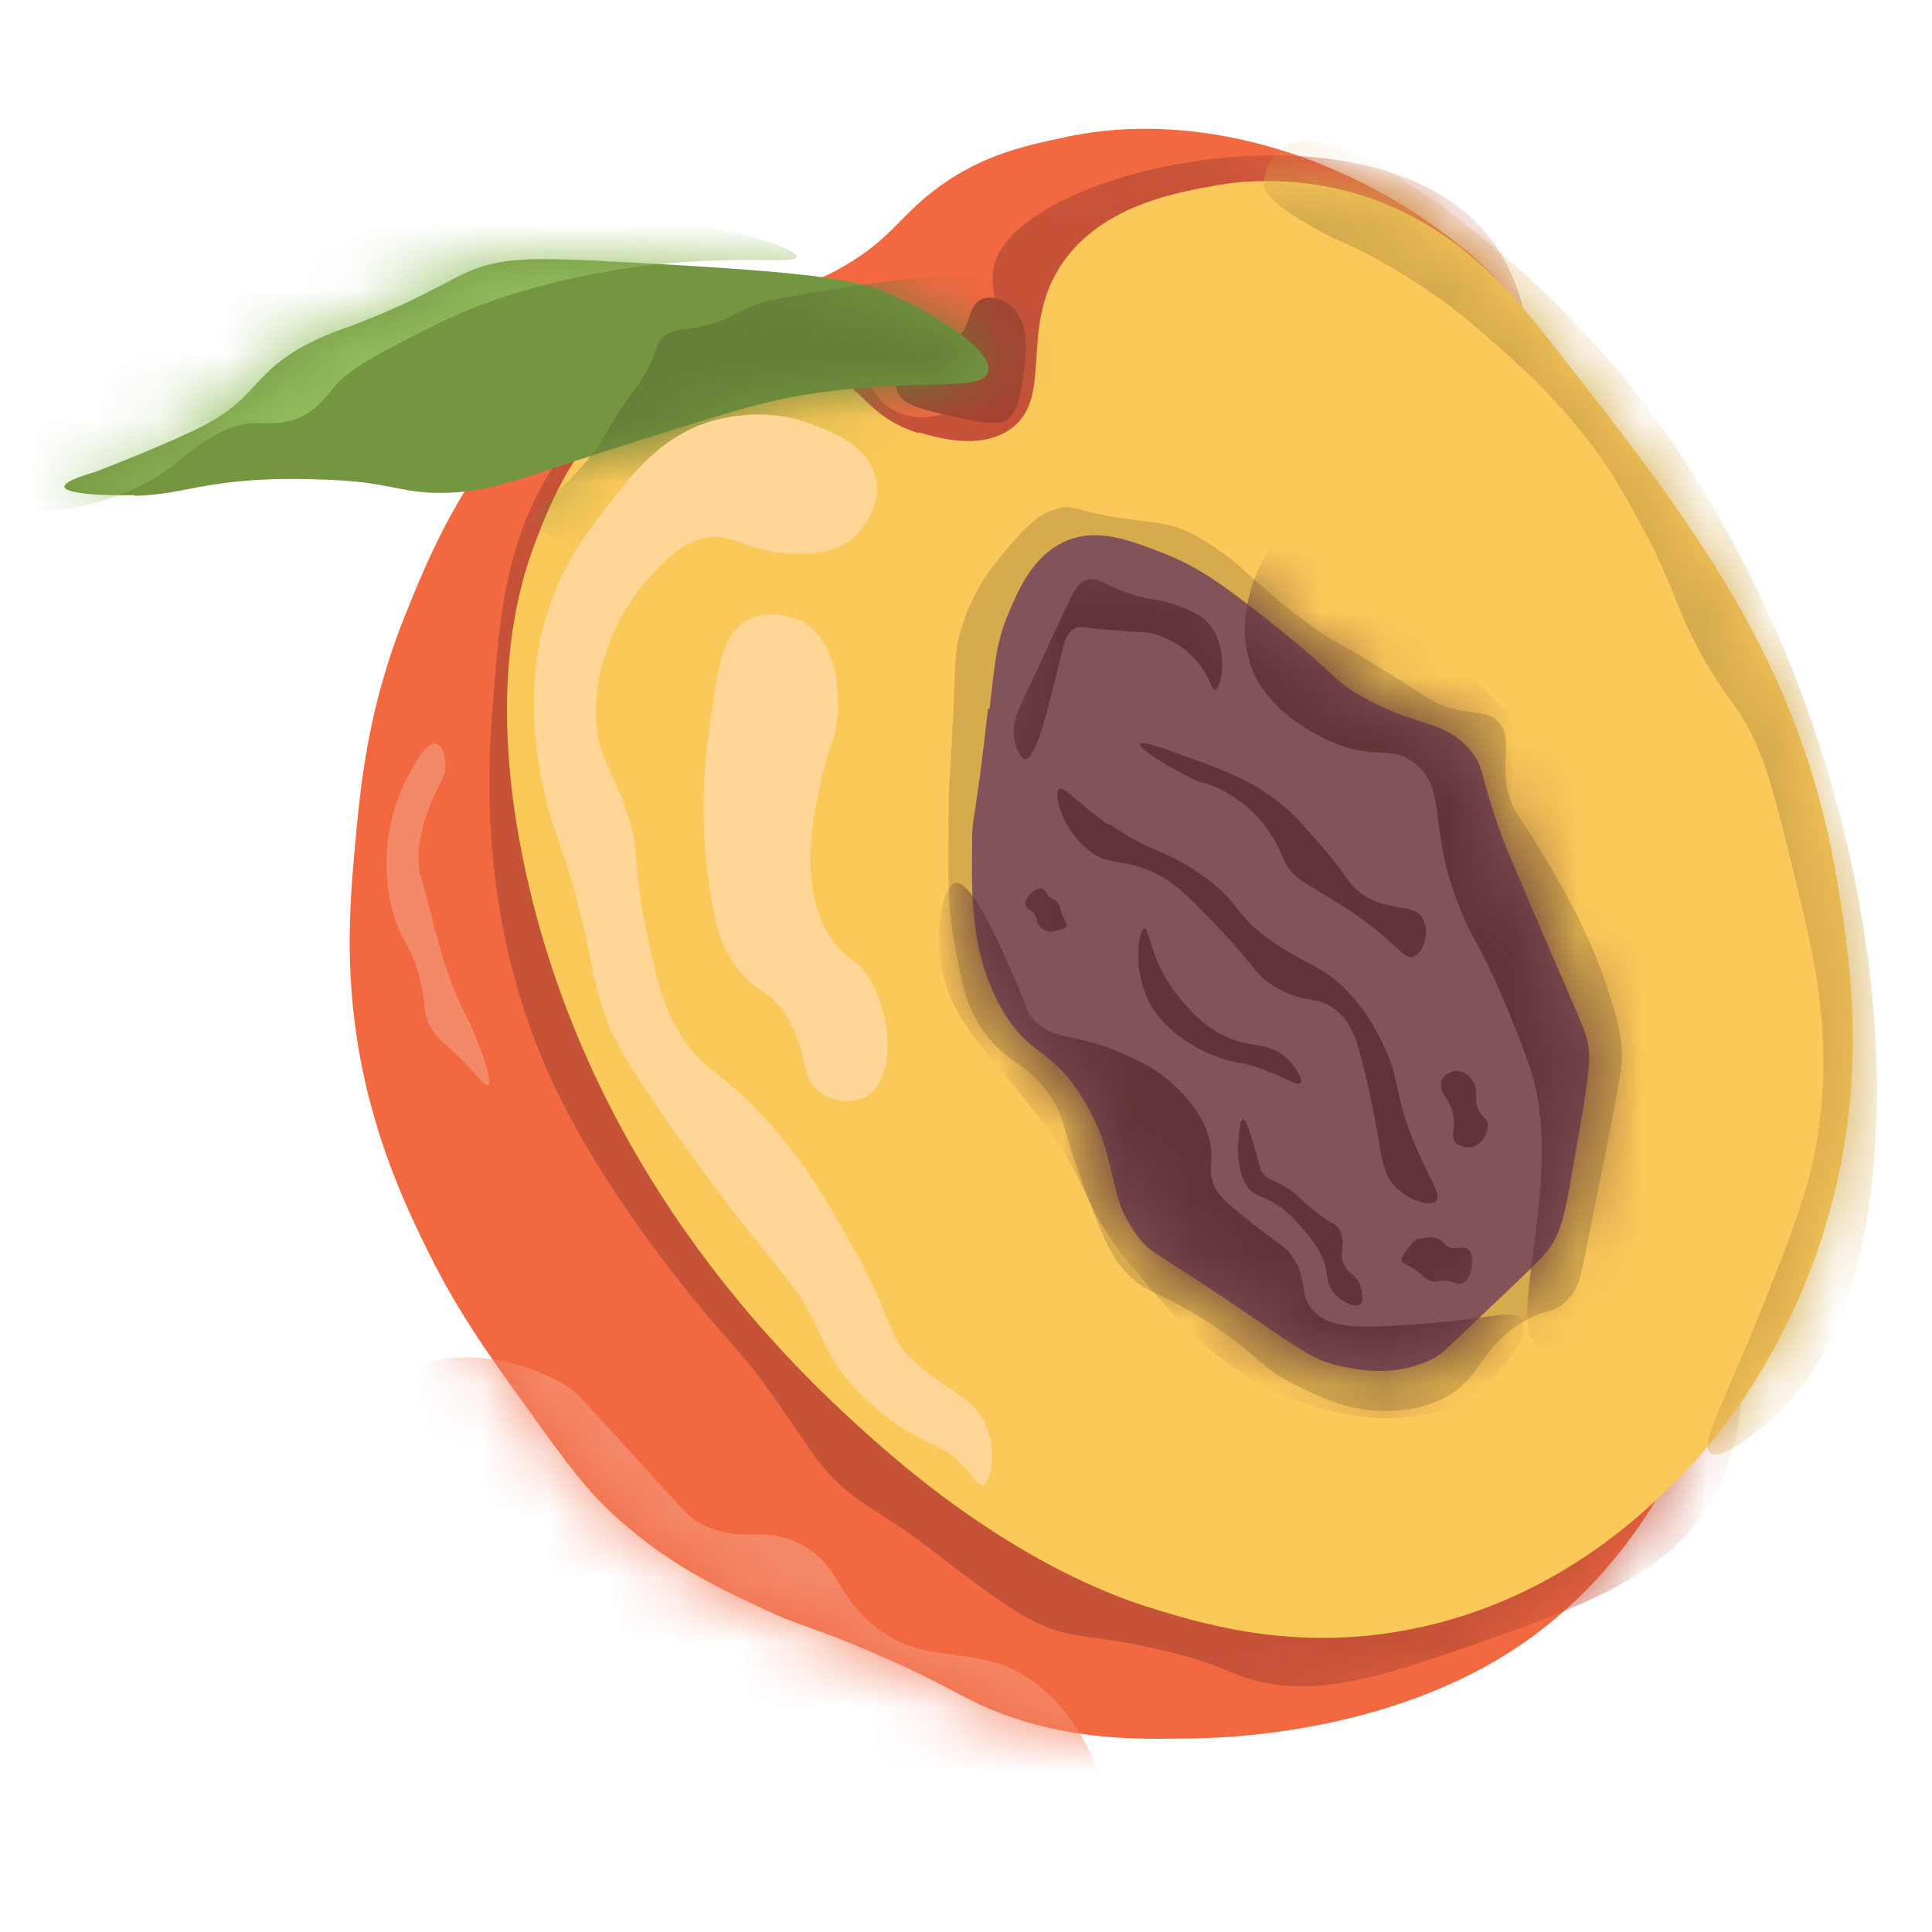
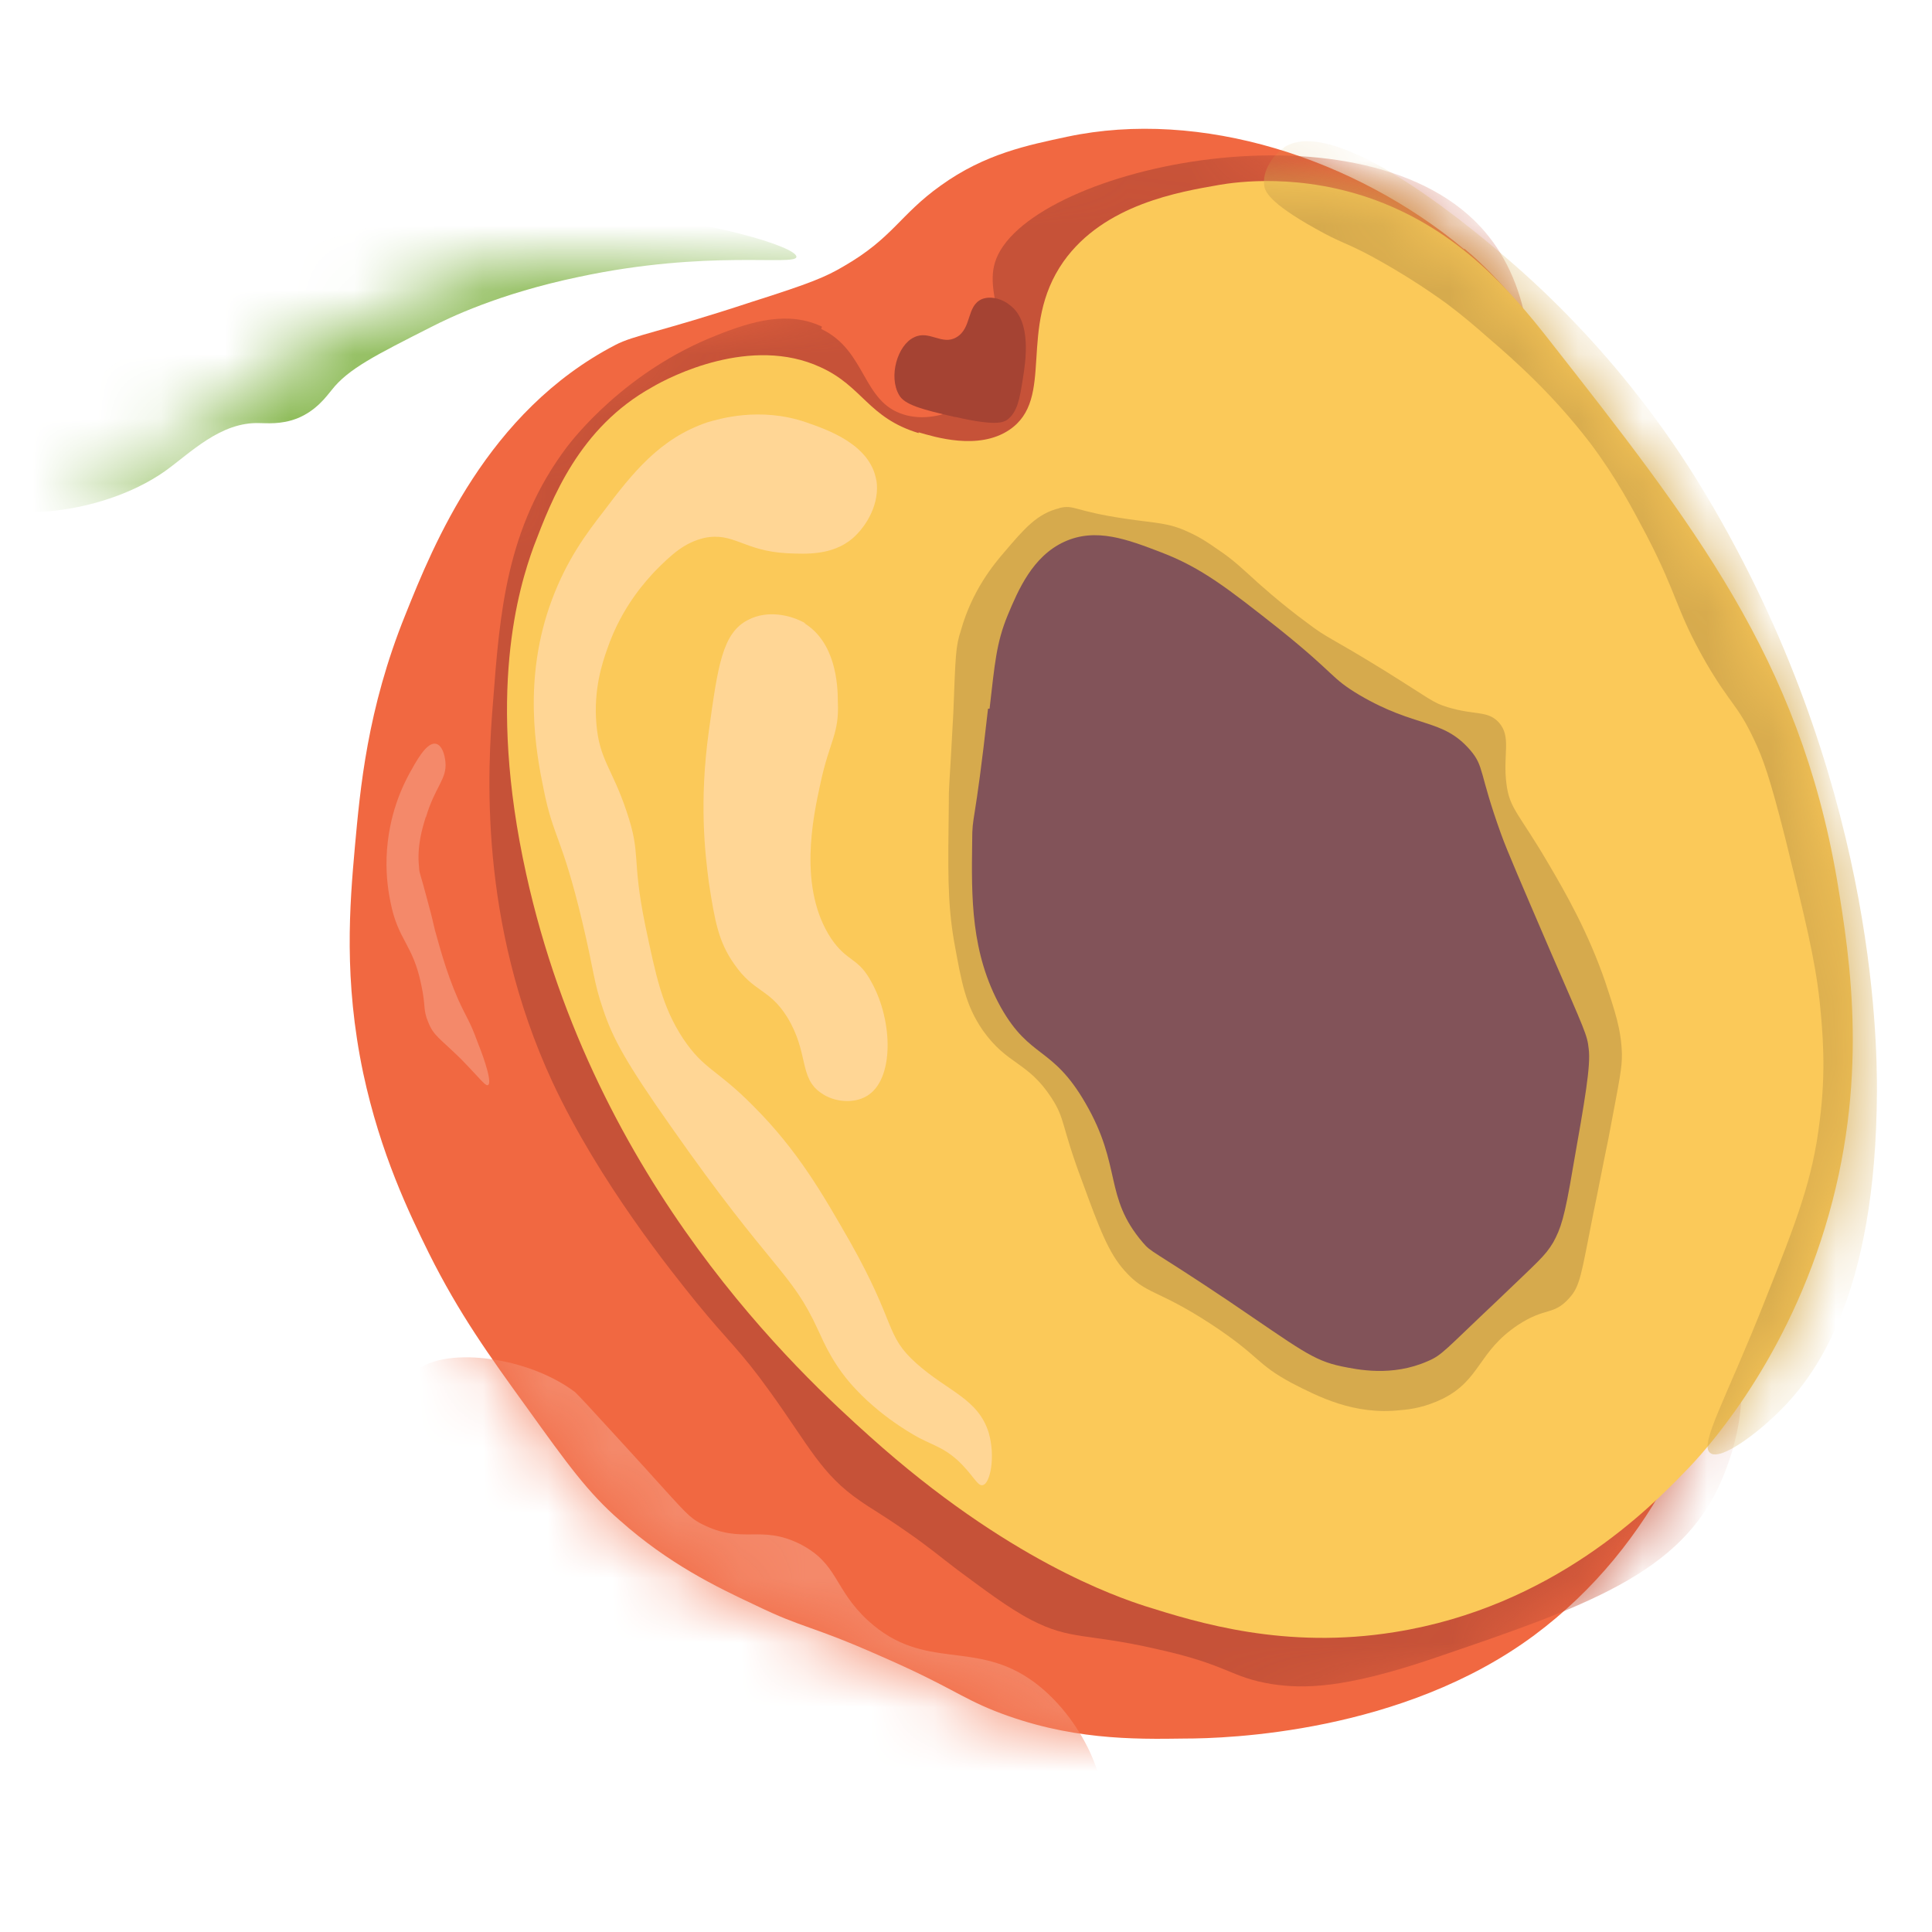
<svg xmlns="http://www.w3.org/2000/svg" width="30" height="30" viewBox="0 0 30 30" fill="none">
  <path d="M22.736 3.871C21.037 2.456 18.646 1.683 16.572 2.123C15.963 2.254 15.295 2.385 14.604 2.884C13.971 3.336 13.866 3.693 13.104 4.133C12.823 4.299 12.6 4.394 11.663 4.691C10.257 5.155 9.847 5.203 9.554 5.357C7.562 6.392 6.73 8.46 6.296 9.542C5.699 11.017 5.593 12.253 5.511 13.145C5.429 14.06 5.335 15.214 5.64 16.664C5.91 17.924 6.355 18.84 6.659 19.458C7.128 20.398 7.597 21.051 8.183 21.86C8.815 22.74 9.132 23.18 9.624 23.608C10.386 24.285 11.124 24.642 11.733 24.927C12.495 25.296 12.565 25.225 13.666 25.712C14.756 26.188 14.885 26.342 15.447 26.568C16.596 27.02 17.592 27.008 18.4 26.996C19.045 26.996 21.775 26.913 23.825 25.391C27.598 22.585 27.352 16.926 27.247 14.619C27.071 10.624 25.548 7.842 24.903 6.689C23.86 4.822 22.982 4.061 22.736 3.859V3.871Z" fill="#F16841" />
  <mask id="mask0_3_2" style="mask-type:luminance" maskUnits="userSpaceOnUse" x="5" y="2" width="23" height="25">
    <path d="M22.736 3.871C21.037 2.456 18.646 1.683 16.572 2.123C15.963 2.254 15.295 2.385 14.604 2.884C13.971 3.336 13.866 3.693 13.104 4.133C12.823 4.299 12.6 4.394 11.663 4.691C10.257 5.155 9.847 5.203 9.554 5.357C7.562 6.392 6.73 8.46 6.296 9.542C5.699 11.017 5.593 12.253 5.511 13.145C5.429 14.06 5.335 15.214 5.64 16.664C5.91 17.924 6.355 18.84 6.659 19.458C7.128 20.398 7.597 21.051 8.183 21.86C8.815 22.74 9.132 23.18 9.624 23.608C10.386 24.285 11.124 24.642 11.733 24.927C12.495 25.296 12.565 25.225 13.666 25.712C14.756 26.188 14.885 26.342 15.447 26.568C16.596 27.02 17.592 27.008 18.4 26.996C19.045 26.996 21.775 26.913 23.825 25.391C27.598 22.585 27.352 16.926 27.247 14.619C27.071 10.624 25.548 7.842 24.903 6.689C23.86 4.822 22.982 4.061 22.736 3.859V3.871Z" fill="white" />
  </mask>
  <g mask="url(#mask0_3_2)">
    <path d="M12.764 5.072C12.237 4.822 11.675 4.989 11.136 5.203C9.706 5.762 8.897 6.82 8.804 6.939C7.855 8.199 7.761 9.53 7.655 10.91C7.573 11.92 7.421 14.31 8.581 16.807C9.308 18.364 10.444 19.767 10.819 20.231C11.323 20.849 11.487 20.956 11.956 21.61C12.565 22.454 12.752 22.894 13.362 23.31C13.514 23.418 13.69 23.513 14.065 23.774C14.428 24.024 14.604 24.178 14.873 24.381C15.26 24.666 15.647 24.963 16.01 25.153C16.631 25.474 16.865 25.355 17.955 25.605C19.092 25.855 19.092 26.045 19.759 26.152C20.24 26.223 20.861 26.223 22.232 25.76C24.61 24.951 26.11 24.44 26.731 22.989C26.813 22.799 27.341 21.575 26.802 20.623C25.946 19.125 23.368 20.374 22.033 19.304C19.115 16.961 26.063 6.808 22.982 3.514C21.072 1.469 15.869 2.635 15.447 4.085C15.283 4.644 15.811 5.31 15.389 5.916C15.119 6.32 14.51 6.582 14.041 6.439C13.385 6.249 13.456 5.441 12.752 5.108L12.764 5.072Z" fill="#C65238" />
    <path d="M6.378 21.384C6.706 20.885 8.124 21.016 8.921 21.61C8.991 21.67 9.226 21.931 9.706 22.454C10.632 23.465 10.667 23.548 10.901 23.667C11.534 23.988 11.803 23.667 12.424 23.976C13.022 24.285 12.94 24.666 13.479 25.165C14.37 25.974 15.143 25.439 16.069 26.128C16.877 26.735 17.334 27.912 17.018 28.316C16.842 28.542 16.408 28.542 13.573 27.603C11.921 27.056 11.1 26.794 10.796 26.64C7.984 25.272 5.839 22.193 6.39 21.361L6.378 21.384Z" fill="#F4896A" />
  </g>
  <path d="M14.826 6.475C14.311 6.356 14.041 6.285 13.959 6.13C13.795 5.845 13.936 5.357 14.194 5.238C14.428 5.12 14.627 5.369 14.85 5.238C15.096 5.096 15.002 4.751 15.248 4.644C15.401 4.585 15.588 4.656 15.682 4.739C16.022 4.989 15.928 5.607 15.881 5.892C15.834 6.19 15.799 6.404 15.635 6.522C15.576 6.558 15.459 6.618 14.838 6.475H14.826Z" fill="#A54333" />
  <path d="M14.264 6.725C13.479 6.487 13.397 5.999 12.741 5.702C11.663 5.203 10.409 5.845 10.128 6.011C8.991 6.641 8.569 7.747 8.288 8.484C8.054 9.126 7.55 10.767 8.171 13.573C9.237 18.4 12.424 21.337 13.514 22.312C15.647 24.226 17.346 24.797 17.779 24.939C18.611 25.201 19.959 25.617 21.658 25.343C24.118 24.951 25.63 23.406 26.181 22.835C26.438 22.573 27.669 21.254 28.337 19.066C29.028 16.807 28.735 14.916 28.524 13.656C27.938 10.232 26.309 8.151 24.06 5.286C23.427 4.477 22.642 3.586 21.365 3.11C20.205 2.682 19.197 2.825 18.927 2.872C18.318 2.979 17.146 3.17 16.514 4.061C15.787 5.096 16.397 6.19 15.67 6.677C15.19 6.998 14.51 6.784 14.264 6.713V6.725Z" fill="#FBC959" />
-   <path d="M2.09 7.7C2.699 7.676 2.863 7.581 3.508 7.497C4.187 7.414 4.714 7.438 5.113 7.45C5.98 7.486 6.179 7.628 6.706 7.652C7.527 7.676 7.948 7.474 9.425 6.998C10.96 6.511 11.721 6.261 12.424 6.142C14.194 5.845 15.248 6.106 15.342 5.773C15.436 5.452 14.534 4.894 13.936 4.62C13.385 4.359 12.905 4.24 9.729 4.073C8.218 3.99 7.761 3.99 7.198 4.252C6.941 4.37 6.624 4.573 5.956 4.858C5.312 5.131 5.265 5.108 4.914 5.274C3.882 5.762 4.058 6.166 3.097 6.641C2.84 6.772 2.183 7.058 1.469 7.331C1.223 7.402 1 7.486 1 7.557C1.012 7.676 1.668 7.7 2.09 7.688V7.7Z" fill="#759641" />
  <mask id="mask1_3_2" style="mask-type:luminance" maskUnits="userSpaceOnUse" x="1" y="4" width="15" height="4">
    <path d="M2.09 7.7C2.699 7.676 2.863 7.581 3.508 7.497C4.187 7.414 4.714 7.438 5.113 7.45C5.98 7.486 6.179 7.628 6.706 7.652C7.527 7.676 7.948 7.474 9.425 6.998C10.96 6.511 11.721 6.261 12.424 6.142C14.194 5.845 15.248 6.106 15.342 5.773C15.436 5.452 14.534 4.894 13.936 4.62C13.385 4.359 12.905 4.24 9.729 4.073C8.218 3.99 7.761 3.99 7.198 4.252C6.941 4.37 6.624 4.573 5.956 4.858C5.312 5.131 5.265 5.108 4.914 5.274C3.882 5.762 4.058 6.166 3.097 6.641C2.84 6.772 2.183 7.058 1.469 7.331C1.223 7.402 1 7.486 1 7.557C1.012 7.676 1.668 7.7 2.09 7.688V7.7Z" fill="white" />
  </mask>
  <g mask="url(#mask1_3_2)">
-     <path d="M8.323 8.128C8.265 7.842 8.921 7.545 9.378 6.784C9.425 6.713 9.495 6.57 9.624 6.38C9.847 6.035 9.893 6.023 10.022 5.797C10.233 5.429 10.163 5.357 10.304 5.227C10.479 5.084 10.608 5.143 10.995 5.048C11.346 4.953 11.37 4.87 11.745 4.727C11.874 4.68 12.003 4.644 12.729 4.525C13.327 4.43 13.631 4.382 13.971 4.347C14.709 4.275 15.084 4.24 15.248 4.275C16.127 4.525 16.924 6.261 16.444 7.367C15.846 8.77 13.385 8.663 9.554 8.52C9.448 8.52 8.405 8.472 8.335 8.128H8.323Z" fill="#657E37" />
    <path d="M-0.219 7.747C-0.043 8.092 1.539 8.032 2.558 7.319C2.957 7.034 3.425 6.546 4.035 6.57C4.14 6.57 4.363 6.594 4.609 6.499C4.914 6.38 5.078 6.142 5.148 6.059C5.406 5.726 5.839 5.512 6.706 5.072C6.964 4.941 7.737 4.561 8.991 4.299C10.995 3.871 12.354 4.133 12.366 3.99C12.389 3.835 10.983 3.407 9.343 3.289C8.276 3.205 6.554 3.098 4.609 3.907C3.742 4.263 3.179 4.668 2.359 5.238C2.066 5.441 -0.476 7.236 -0.219 7.747Z" fill="#90BD5C" />
  </g>
  <path d="M6.613 12.681C6.554 12.871 6.472 13.145 6.507 13.466C6.507 13.549 6.531 13.573 6.636 13.977C6.718 14.274 6.718 14.298 6.753 14.441C6.812 14.643 6.917 15.071 7.116 15.523C7.257 15.832 7.292 15.844 7.409 16.165C7.468 16.308 7.644 16.771 7.585 16.843C7.55 16.89 7.456 16.747 7.152 16.438C6.824 16.117 6.73 16.082 6.648 15.868C6.566 15.677 6.613 15.618 6.542 15.297C6.413 14.655 6.179 14.607 6.062 14.001C6.038 13.882 5.992 13.632 6.003 13.311C6.027 12.634 6.273 12.17 6.355 12.015C6.449 11.849 6.624 11.504 6.777 11.552C6.859 11.575 6.906 11.706 6.917 11.837C6.941 12.099 6.753 12.218 6.613 12.693V12.681Z" fill="#F4896A" />
  <path d="M16.444 7.89C16.69 7.83 16.666 7.937 17.486 8.056C17.967 8.127 18.142 8.116 18.447 8.258C18.635 8.342 18.775 8.437 18.892 8.52C19.162 8.698 19.314 8.853 19.513 9.031C19.513 9.031 19.877 9.364 20.299 9.673C20.627 9.923 20.627 9.875 21.494 10.41C22.22 10.862 22.244 10.91 22.478 10.981C22.912 11.112 23.099 11.028 23.275 11.219C23.474 11.445 23.333 11.718 23.392 12.17C23.439 12.562 23.591 12.634 24.048 13.418C24.306 13.858 24.657 14.465 24.927 15.249C25.079 15.713 25.173 15.975 25.185 16.367C25.185 16.593 25.161 16.7 24.974 17.687C24.892 18.079 24.821 18.459 24.739 18.852C24.552 19.791 24.54 19.97 24.364 20.16C24.118 20.433 24.001 20.291 23.568 20.576C22.947 20.992 22.994 21.42 22.408 21.717C22.138 21.848 21.916 21.884 21.751 21.896C21.025 21.979 20.462 21.682 20.064 21.479C19.49 21.17 19.584 21.075 18.81 20.564C17.955 20.005 17.803 20.112 17.463 19.732C17.217 19.458 17.076 19.09 16.807 18.352C16.467 17.449 16.549 17.389 16.326 17.045C15.951 16.474 15.647 16.545 15.26 15.998C14.991 15.606 14.932 15.261 14.815 14.619C14.709 14.001 14.721 13.502 14.733 12.491C14.733 12.158 14.733 12.396 14.803 11.076C14.838 10.172 14.838 10.042 14.92 9.792C15.096 9.162 15.436 8.758 15.6 8.567C15.905 8.211 16.104 7.973 16.455 7.89H16.444Z" fill="#D6AA4D" />
  <path d="M15.366 11.005C15.447 10.303 15.471 9.982 15.647 9.554C15.811 9.162 16.033 8.639 16.526 8.413C17.018 8.187 17.51 8.377 18.037 8.579C18.658 8.817 19.068 9.138 19.865 9.768C20.767 10.493 20.65 10.517 21.107 10.791C21.997 11.314 22.396 11.148 22.829 11.647C23.052 11.908 22.958 11.98 23.31 12.955C23.404 13.216 23.626 13.727 24.06 14.738C24.622 16.034 24.646 16.07 24.669 16.284C24.704 16.545 24.61 17.08 24.423 18.139C24.294 18.911 24.235 19.078 24.118 19.292C23.989 19.506 23.907 19.565 23.251 20.195C22.431 20.968 22.396 21.04 22.173 21.135C21.611 21.384 21.072 21.265 20.837 21.218C20.381 21.123 20.193 20.956 19.068 20.195C17.861 19.387 17.885 19.458 17.744 19.292C17.135 18.578 17.428 18.115 16.854 17.128C16.338 16.236 15.998 16.45 15.541 15.642C15.072 14.797 15.084 13.93 15.096 13.062C15.096 12.622 15.131 12.895 15.342 11.005H15.366Z" fill="#825359" />
  <mask id="mask2_3_2" style="mask-type:luminance" maskUnits="userSpaceOnUse" x="15" y="8" width="10" height="14">
-     <path d="M15.366 11.005C15.447 10.303 15.471 9.982 15.647 9.554C15.811 9.162 16.033 8.639 16.526 8.413C17.018 8.187 17.51 8.377 18.037 8.579C18.658 8.817 19.068 9.138 19.865 9.768C20.767 10.493 20.65 10.517 21.107 10.791C21.997 11.314 22.396 11.148 22.829 11.647C23.052 11.908 22.958 11.98 23.31 12.955C23.404 13.216 23.626 13.727 24.06 14.738C24.622 16.034 24.646 16.07 24.669 16.284C24.704 16.545 24.61 17.08 24.423 18.139C24.294 18.911 24.235 19.078 24.118 19.292C23.989 19.506 23.907 19.565 23.251 20.195C22.431 20.968 22.396 21.04 22.173 21.135C21.611 21.384 21.072 21.265 20.837 21.218C20.381 21.123 20.193 20.956 19.068 20.195C17.861 19.387 17.885 19.458 17.744 19.292C17.135 18.578 17.428 18.115 16.854 17.128C16.338 16.236 15.998 16.45 15.541 15.642C15.072 14.797 15.084 13.93 15.096 13.062C15.096 12.622 15.131 12.895 15.342 11.005H15.366Z" fill="white" />
-   </mask>
+     </mask>
  <g mask="url(#mask2_3_2)">
    <path d="M20.474 7.949C19.783 8.009 19.08 9.352 19.42 10.327C19.666 11.04 20.404 11.385 20.615 11.492C21.353 11.837 21.587 11.54 21.974 11.861C22.513 12.289 22.126 12.907 22.747 14.286C22.9 14.631 22.97 14.679 23.228 15.249C23.228 15.249 23.532 15.927 23.755 16.569C24.329 18.257 23.345 20.576 23.884 20.897C24.341 21.17 25.899 19.981 26.555 18.317C27.329 16.355 26.555 14.453 26.438 14.144C25.548 12.004 24.2 12.443 21.951 9.388C21.341 8.556 20.99 7.902 20.486 7.961L20.474 7.949Z" fill="#613439" />
-     <path d="M17.217 12.788C17.896 13.264 18.037 13.157 18.623 13.561C19.326 14.049 19.127 14.215 19.841 14.679C20.334 15 20.591 15.024 20.955 15.428C21.212 15.701 21.353 15.975 21.447 16.153C21.751 16.759 21.634 16.926 21.927 17.663C22.162 18.269 22.396 18.543 22.302 18.65C22.22 18.745 21.916 18.65 21.716 18.471C21.412 18.21 21.47 17.877 21.283 17.045C21.119 16.308 21.037 15.927 20.767 15.701C20.451 15.44 20.275 15.606 19.795 15.321C19.478 15.13 19.502 15.012 18.974 14.465C18.482 13.941 18.236 13.68 17.861 13.525C17.404 13.323 17.229 13.454 16.924 13.216C16.502 12.907 16.35 12.325 16.444 12.253C16.514 12.194 16.713 12.455 17.217 12.812V12.788Z" fill="#613439" />
    <path d="M14.838 13.716C15.084 13.668 15.506 14.631 15.717 15.107C15.951 15.63 15.916 15.689 16.057 15.844C16.385 16.177 16.678 16.022 17.451 16.367C17.709 16.486 17.978 16.605 18.26 16.878C18.4 17.021 18.635 17.247 18.752 17.604C18.892 18.02 18.717 18.139 18.869 18.448C18.951 18.602 19.127 18.745 19.49 19.03C19.877 19.339 19.9 19.316 20.017 19.446C20.322 19.815 20.158 20.065 20.369 20.326C20.627 20.659 21.177 20.623 22.126 20.552C23.134 20.481 23.509 20.314 23.626 20.493C23.767 20.707 23.38 21.313 22.888 21.646C21.939 22.3 20.709 21.931 20.369 21.824C19.021 21.42 18.224 20.445 17.58 19.672C16.666 18.555 17.053 18.507 15.998 17.175C15.26 16.236 14.686 15.761 14.592 14.845C14.534 14.31 14.662 13.739 14.838 13.704V13.716Z" fill="#613439" />
    <path d="M18.389 9.447C18.014 9.281 17.931 9.352 17.521 9.209C17.135 9.079 17.041 8.948 16.865 9.007C16.736 9.055 16.678 9.174 16.572 9.4C16.244 10.089 16.08 10.458 16.069 10.47C15.811 11.04 15.694 11.219 15.752 11.492C15.776 11.599 15.834 11.778 15.916 11.79C16.069 11.79 16.221 11.195 16.35 10.696C16.514 10.054 16.514 9.852 16.689 9.756C16.783 9.709 16.818 9.756 17.357 9.792C17.779 9.828 17.779 9.804 17.908 9.84C17.99 9.863 18.306 9.959 18.553 10.232C18.799 10.493 18.799 10.719 18.869 10.708C18.974 10.684 19.092 10.03 18.752 9.661C18.658 9.566 18.564 9.519 18.377 9.435L18.389 9.447Z" fill="#613439" />
    <path d="M18.681 12.146C18.869 12.229 18.857 12.206 18.974 12.265C19.15 12.36 19.502 12.574 19.748 12.979C19.935 13.264 19.888 13.359 20.076 13.561C20.181 13.668 20.252 13.704 20.486 13.846C20.685 13.965 21.002 14.155 21.247 14.346C21.716 14.691 21.798 14.893 21.939 14.857C22.103 14.809 22.208 14.465 22.091 14.262C21.951 14.013 21.599 14.179 21.166 13.894C20.955 13.751 20.966 13.668 20.568 13.193C20.38 12.979 20.205 12.764 19.982 12.562C19.502 12.134 18.998 11.956 18.4 11.742C18.178 11.659 17.721 11.492 17.697 11.552C17.674 11.611 18.154 11.932 18.658 12.158L18.681 12.146Z" fill="#613439" />
-     <path d="M18.271 15.44C18.435 15.642 18.717 15.998 19.174 16.153C19.49 16.26 19.713 16.201 19.959 16.415C20.123 16.557 20.24 16.771 20.193 16.819C20.146 16.866 19.982 16.747 19.642 16.617C19.338 16.498 19.209 16.51 19.009 16.45C18.939 16.426 18.166 16.189 17.838 15.547C17.58 15.035 17.686 14.429 17.767 14.417C17.849 14.405 17.861 14.916 18.271 15.44Z" fill="#613439" />
    <path d="M22.384 16.807C22.326 16.973 22.537 17.057 22.572 17.354C22.595 17.544 22.525 17.639 22.595 17.734C22.677 17.829 22.829 17.817 22.829 17.817C23.005 17.794 23.122 17.592 23.099 17.449C23.087 17.354 23.017 17.366 22.958 17.235C22.876 17.057 22.958 16.973 22.888 16.819C22.841 16.735 22.747 16.628 22.619 16.628C22.513 16.628 22.408 16.712 22.372 16.807H22.384Z" fill="#613439" />
    <path d="M19.221 17.734C19.221 17.853 19.221 17.984 19.256 18.15C19.279 18.257 19.314 18.352 19.384 18.448C19.49 18.578 19.595 18.567 19.795 18.685C19.97 18.792 20.076 18.899 20.216 19.066C20.357 19.232 20.462 19.351 20.544 19.553C20.638 19.803 20.58 19.886 20.685 20.041C20.802 20.207 21.037 20.314 21.119 20.255C21.189 20.207 21.154 20.029 21.107 19.934C21.048 19.791 20.966 19.791 20.896 19.684C20.755 19.47 20.919 19.328 20.802 19.102C20.744 18.983 20.685 19.03 20.369 18.769C20.134 18.578 20.134 18.531 19.947 18.424C19.748 18.305 19.713 18.329 19.631 18.245C19.549 18.15 19.56 18.079 19.466 17.77C19.396 17.556 19.349 17.378 19.302 17.378C19.244 17.378 19.232 17.699 19.232 17.746L19.221 17.734Z" fill="#613439" />
    <path d="M22.044 19.244C22.044 19.244 22.185 19.185 22.314 19.232C22.419 19.268 22.408 19.328 22.501 19.363C22.63 19.411 22.701 19.339 22.783 19.387C22.888 19.458 22.853 19.648 22.853 19.672C22.853 19.696 22.818 19.898 22.689 19.934C22.619 19.958 22.595 19.898 22.443 19.886C22.314 19.886 22.302 19.922 22.208 19.886C22.126 19.863 22.126 19.827 21.997 19.732C21.845 19.625 21.775 19.625 21.763 19.565C21.763 19.53 21.787 19.482 21.845 19.411C21.916 19.316 21.951 19.268 22.021 19.232L22.044 19.244Z" fill="#613439" />
    <path d="M16.279 14.465C16.279 14.465 16.174 14.441 16.127 14.358C16.08 14.298 16.115 14.274 16.069 14.203C16.01 14.12 15.951 14.132 15.928 14.072C15.904 13.989 15.986 13.894 15.998 13.882C15.998 13.882 16.104 13.775 16.186 13.799C16.233 13.811 16.221 13.858 16.303 13.93C16.373 13.989 16.397 13.965 16.432 14.025C16.467 14.072 16.455 14.096 16.49 14.191C16.537 14.31 16.572 14.346 16.561 14.381C16.549 14.405 16.514 14.417 16.443 14.441C16.361 14.465 16.326 14.476 16.268 14.465H16.279Z" fill="#613439" />
  </g>
  <path d="M13.608 7.462C13.514 6.891 12.823 6.665 12.518 6.558C11.792 6.308 11.147 6.511 10.983 6.558C10.245 6.808 9.823 7.343 9.366 7.949C9.108 8.282 8.804 8.686 8.569 9.316C8.112 10.541 8.323 11.682 8.441 12.253C8.593 13.014 8.722 12.978 9.038 14.298C9.226 15.083 9.214 15.237 9.366 15.677C9.518 16.129 9.718 16.498 10.421 17.497C12.003 19.756 12.284 19.732 12.706 20.659C12.799 20.861 12.952 21.218 13.291 21.575C13.748 22.062 14.287 22.335 14.287 22.335C14.522 22.454 14.662 22.49 14.862 22.668C15.108 22.894 15.178 23.084 15.26 23.061C15.377 23.037 15.459 22.621 15.354 22.252C15.19 21.717 14.721 21.61 14.229 21.17C13.737 20.73 13.924 20.564 13.198 19.28C12.776 18.543 12.389 17.865 11.698 17.175C11.124 16.593 10.936 16.617 10.608 16.129C10.28 15.63 10.186 15.154 10.022 14.381C9.8 13.3 9.964 13.288 9.729 12.598C9.507 11.932 9.308 11.801 9.261 11.243C9.214 10.707 9.354 10.291 9.425 10.089C9.659 9.4 10.057 8.995 10.163 8.877C10.432 8.603 10.632 8.425 10.936 8.353C11.393 8.258 11.546 8.556 12.225 8.591C12.518 8.603 12.916 8.627 13.233 8.365C13.467 8.163 13.666 7.806 13.608 7.45V7.462Z" fill="#FFD695" />
  <path d="M12.518 9.685C12.272 9.542 11.909 9.471 11.616 9.626C11.217 9.828 11.147 10.339 11.007 11.35C10.854 12.455 10.948 13.252 11.007 13.704C11.1 14.31 11.159 14.631 11.405 14.976C11.71 15.416 11.944 15.345 12.225 15.796C12.565 16.355 12.401 16.736 12.752 16.973C12.952 17.116 13.256 17.14 13.456 17.021C13.889 16.771 13.866 15.856 13.538 15.261C13.327 14.857 13.163 14.952 12.905 14.572C12.389 13.787 12.624 12.693 12.741 12.158C12.881 11.504 13.034 11.397 13.01 10.898C13.01 10.624 12.975 9.97 12.483 9.673L12.518 9.685Z" fill="#FFD695" />
  <mask id="mask3_3_2" style="mask-type:luminance" maskUnits="userSpaceOnUse" x="7" y="2" width="22" height="24">
    <path d="M14.264 6.725C13.479 6.487 13.397 5.999 12.741 5.702C11.663 5.203 10.409 5.845 10.128 6.011C8.991 6.641 8.569 7.747 8.288 8.484C8.054 9.126 7.55 10.767 8.171 13.573C9.237 18.4 12.424 21.337 13.514 22.312C15.647 24.226 17.346 24.797 17.779 24.939C18.611 25.201 19.959 25.617 21.658 25.343C24.118 24.951 25.63 23.406 26.181 22.835C26.438 22.573 27.669 21.254 28.337 19.066C29.028 16.807 28.735 14.916 28.524 13.656C27.938 10.232 26.309 8.151 24.06 5.286C23.427 4.477 22.642 3.586 21.365 3.11C20.205 2.682 19.197 2.825 18.927 2.872C18.318 2.979 17.146 3.17 16.514 4.061C15.787 5.096 16.397 6.19 15.67 6.677C15.19 6.998 14.51 6.784 14.264 6.713V6.725Z" fill="white" />
  </mask>
  <g mask="url(#mask3_3_2)">
    <path d="M19.947 2.29C19.771 2.397 19.595 2.658 19.631 2.884C19.642 2.967 19.701 3.146 20.427 3.55C20.826 3.776 20.896 3.764 21.294 3.978C21.798 4.252 22.162 4.501 22.349 4.632C22.454 4.703 22.724 4.905 23.087 5.226C23.532 5.607 24.118 6.13 24.692 6.879C25.103 7.426 25.337 7.878 25.571 8.318C26.063 9.269 26.017 9.459 26.485 10.28C26.872 10.945 26.977 10.934 27.235 11.48C27.376 11.778 27.481 12.063 27.727 13.038C28.032 14.274 28.184 14.893 28.255 15.547C28.301 15.998 28.36 16.628 28.255 17.413C28.149 18.305 27.903 18.947 27.411 20.183C26.802 21.729 26.38 22.431 26.555 22.561C26.72 22.692 27.294 22.24 27.563 21.979C28.172 21.408 29.133 20.148 29.145 16.938C29.145 16.129 29.11 12.063 26.485 7.676C26.122 7.069 25.173 5.559 23.497 4.097C23.099 3.752 20.779 1.731 19.935 2.29H19.947Z" fill="#D6AA4D" />
  </g>
</svg>